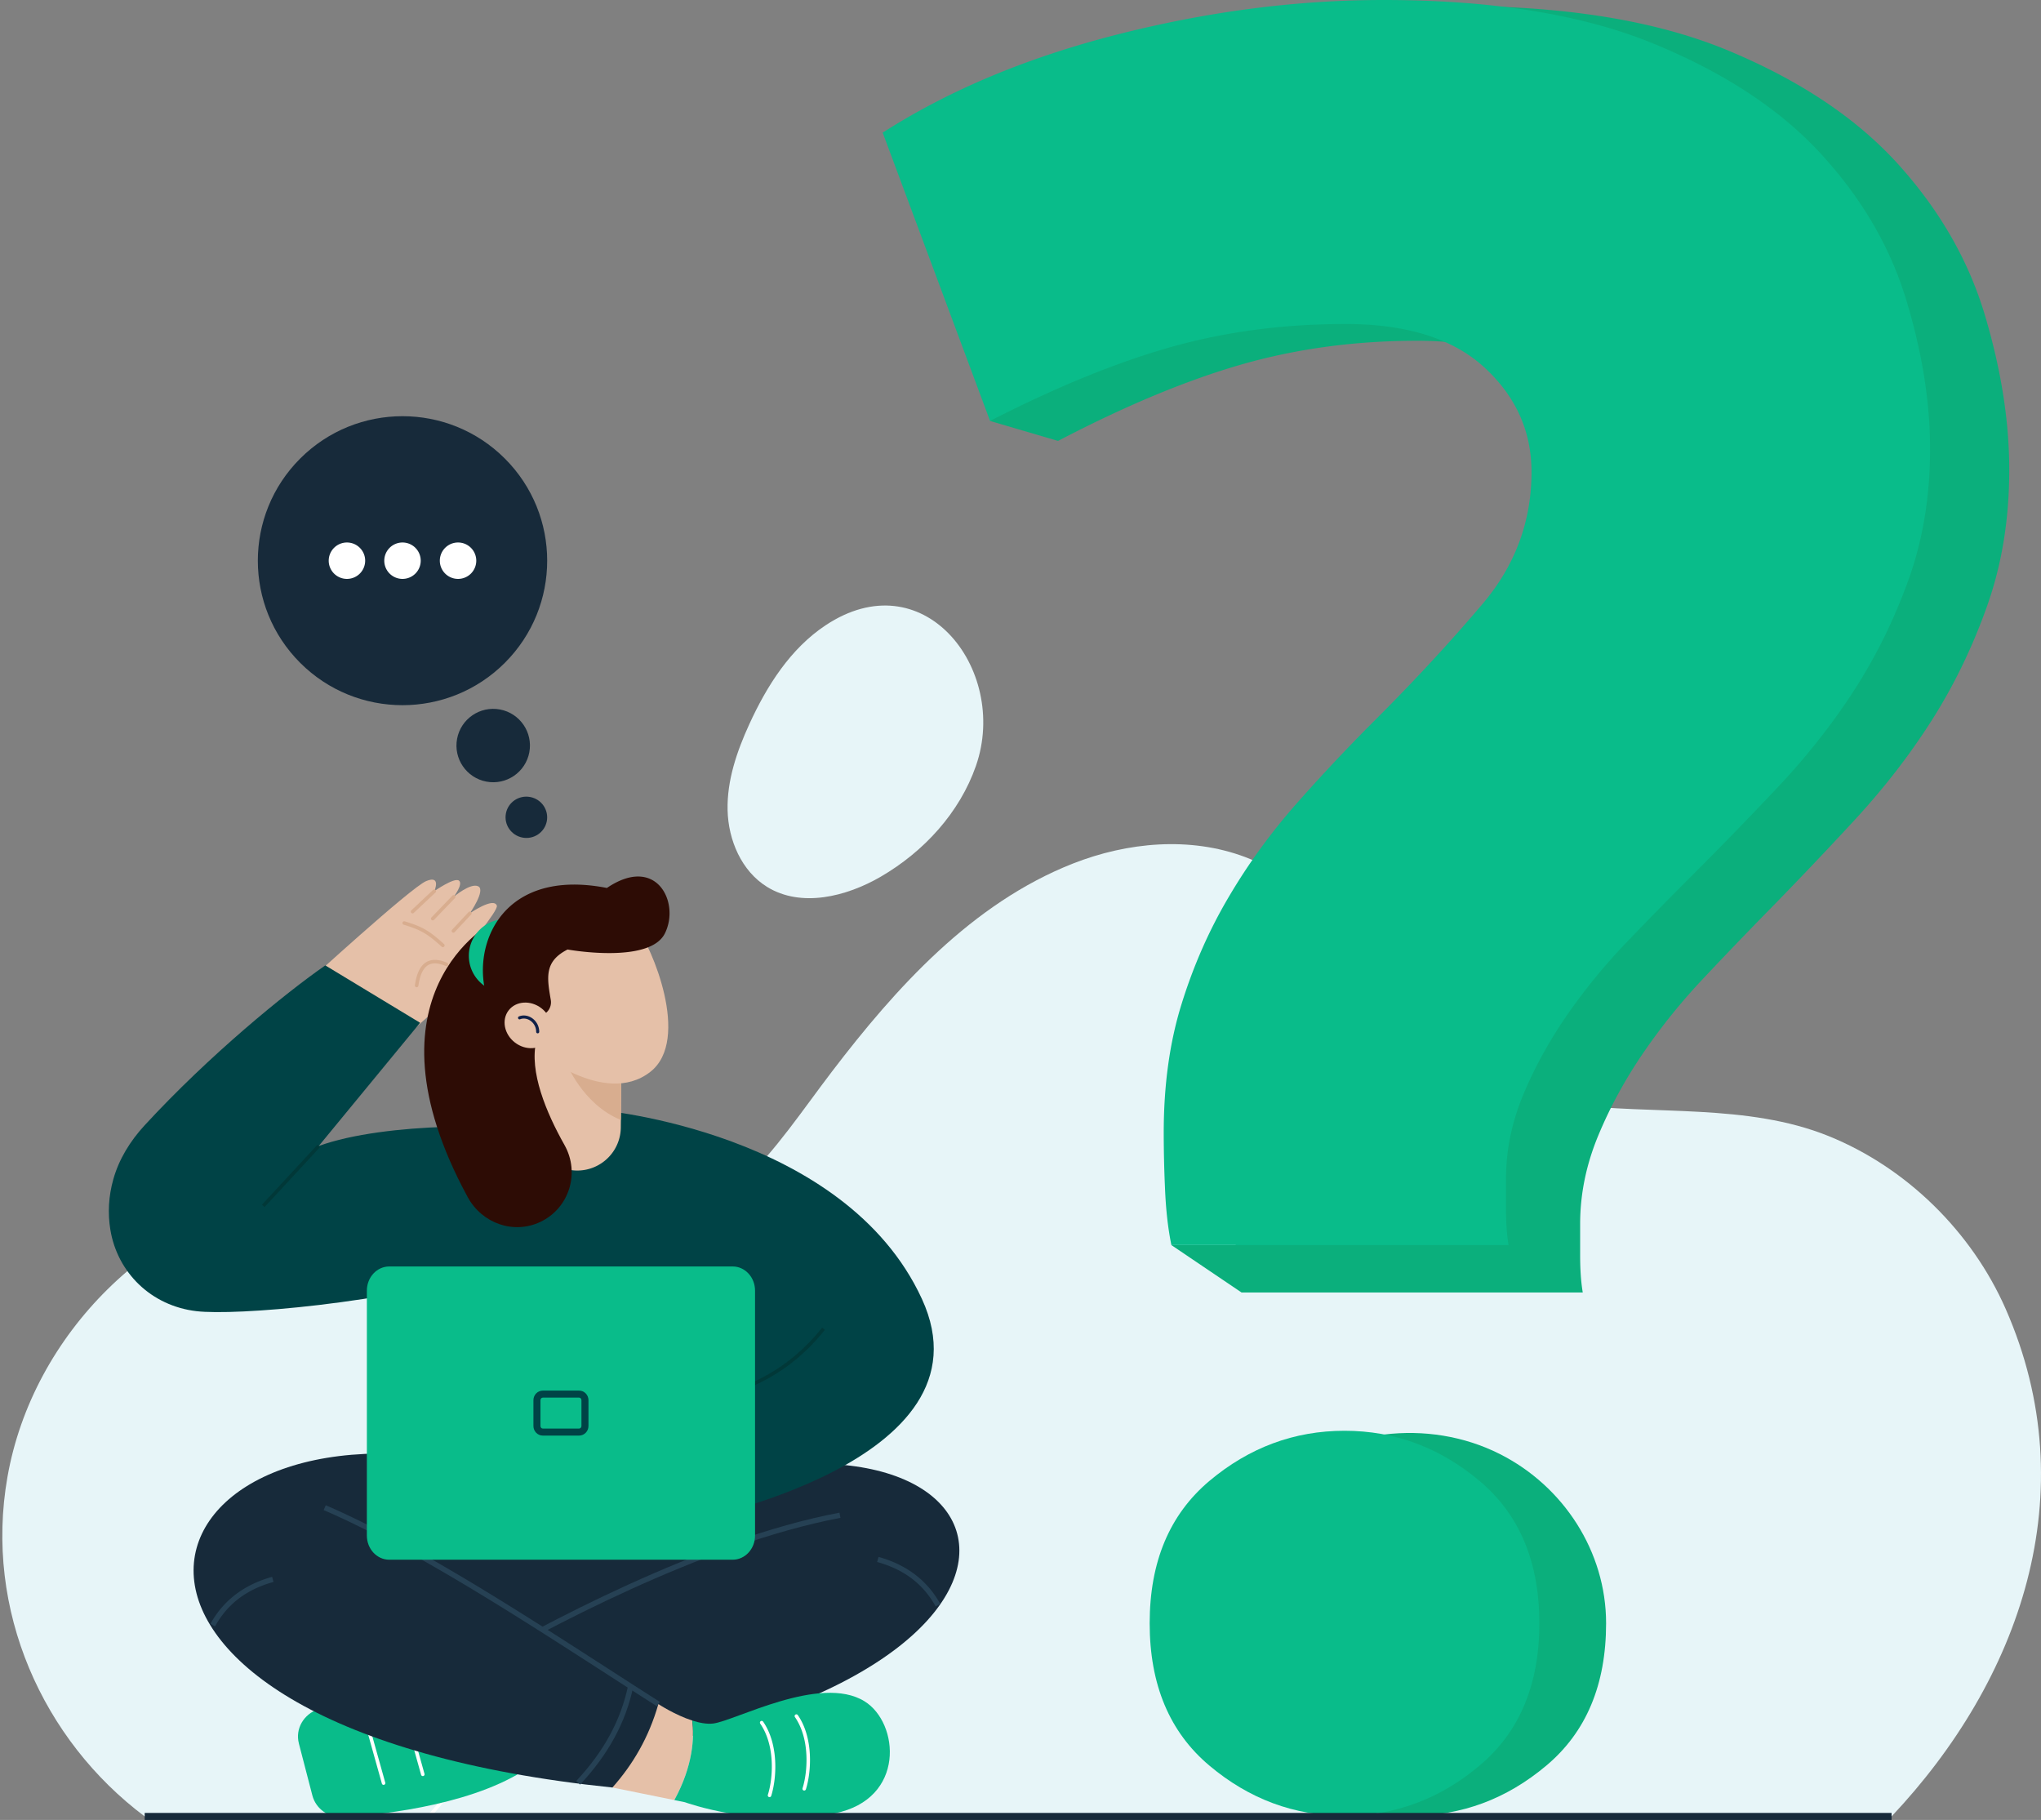
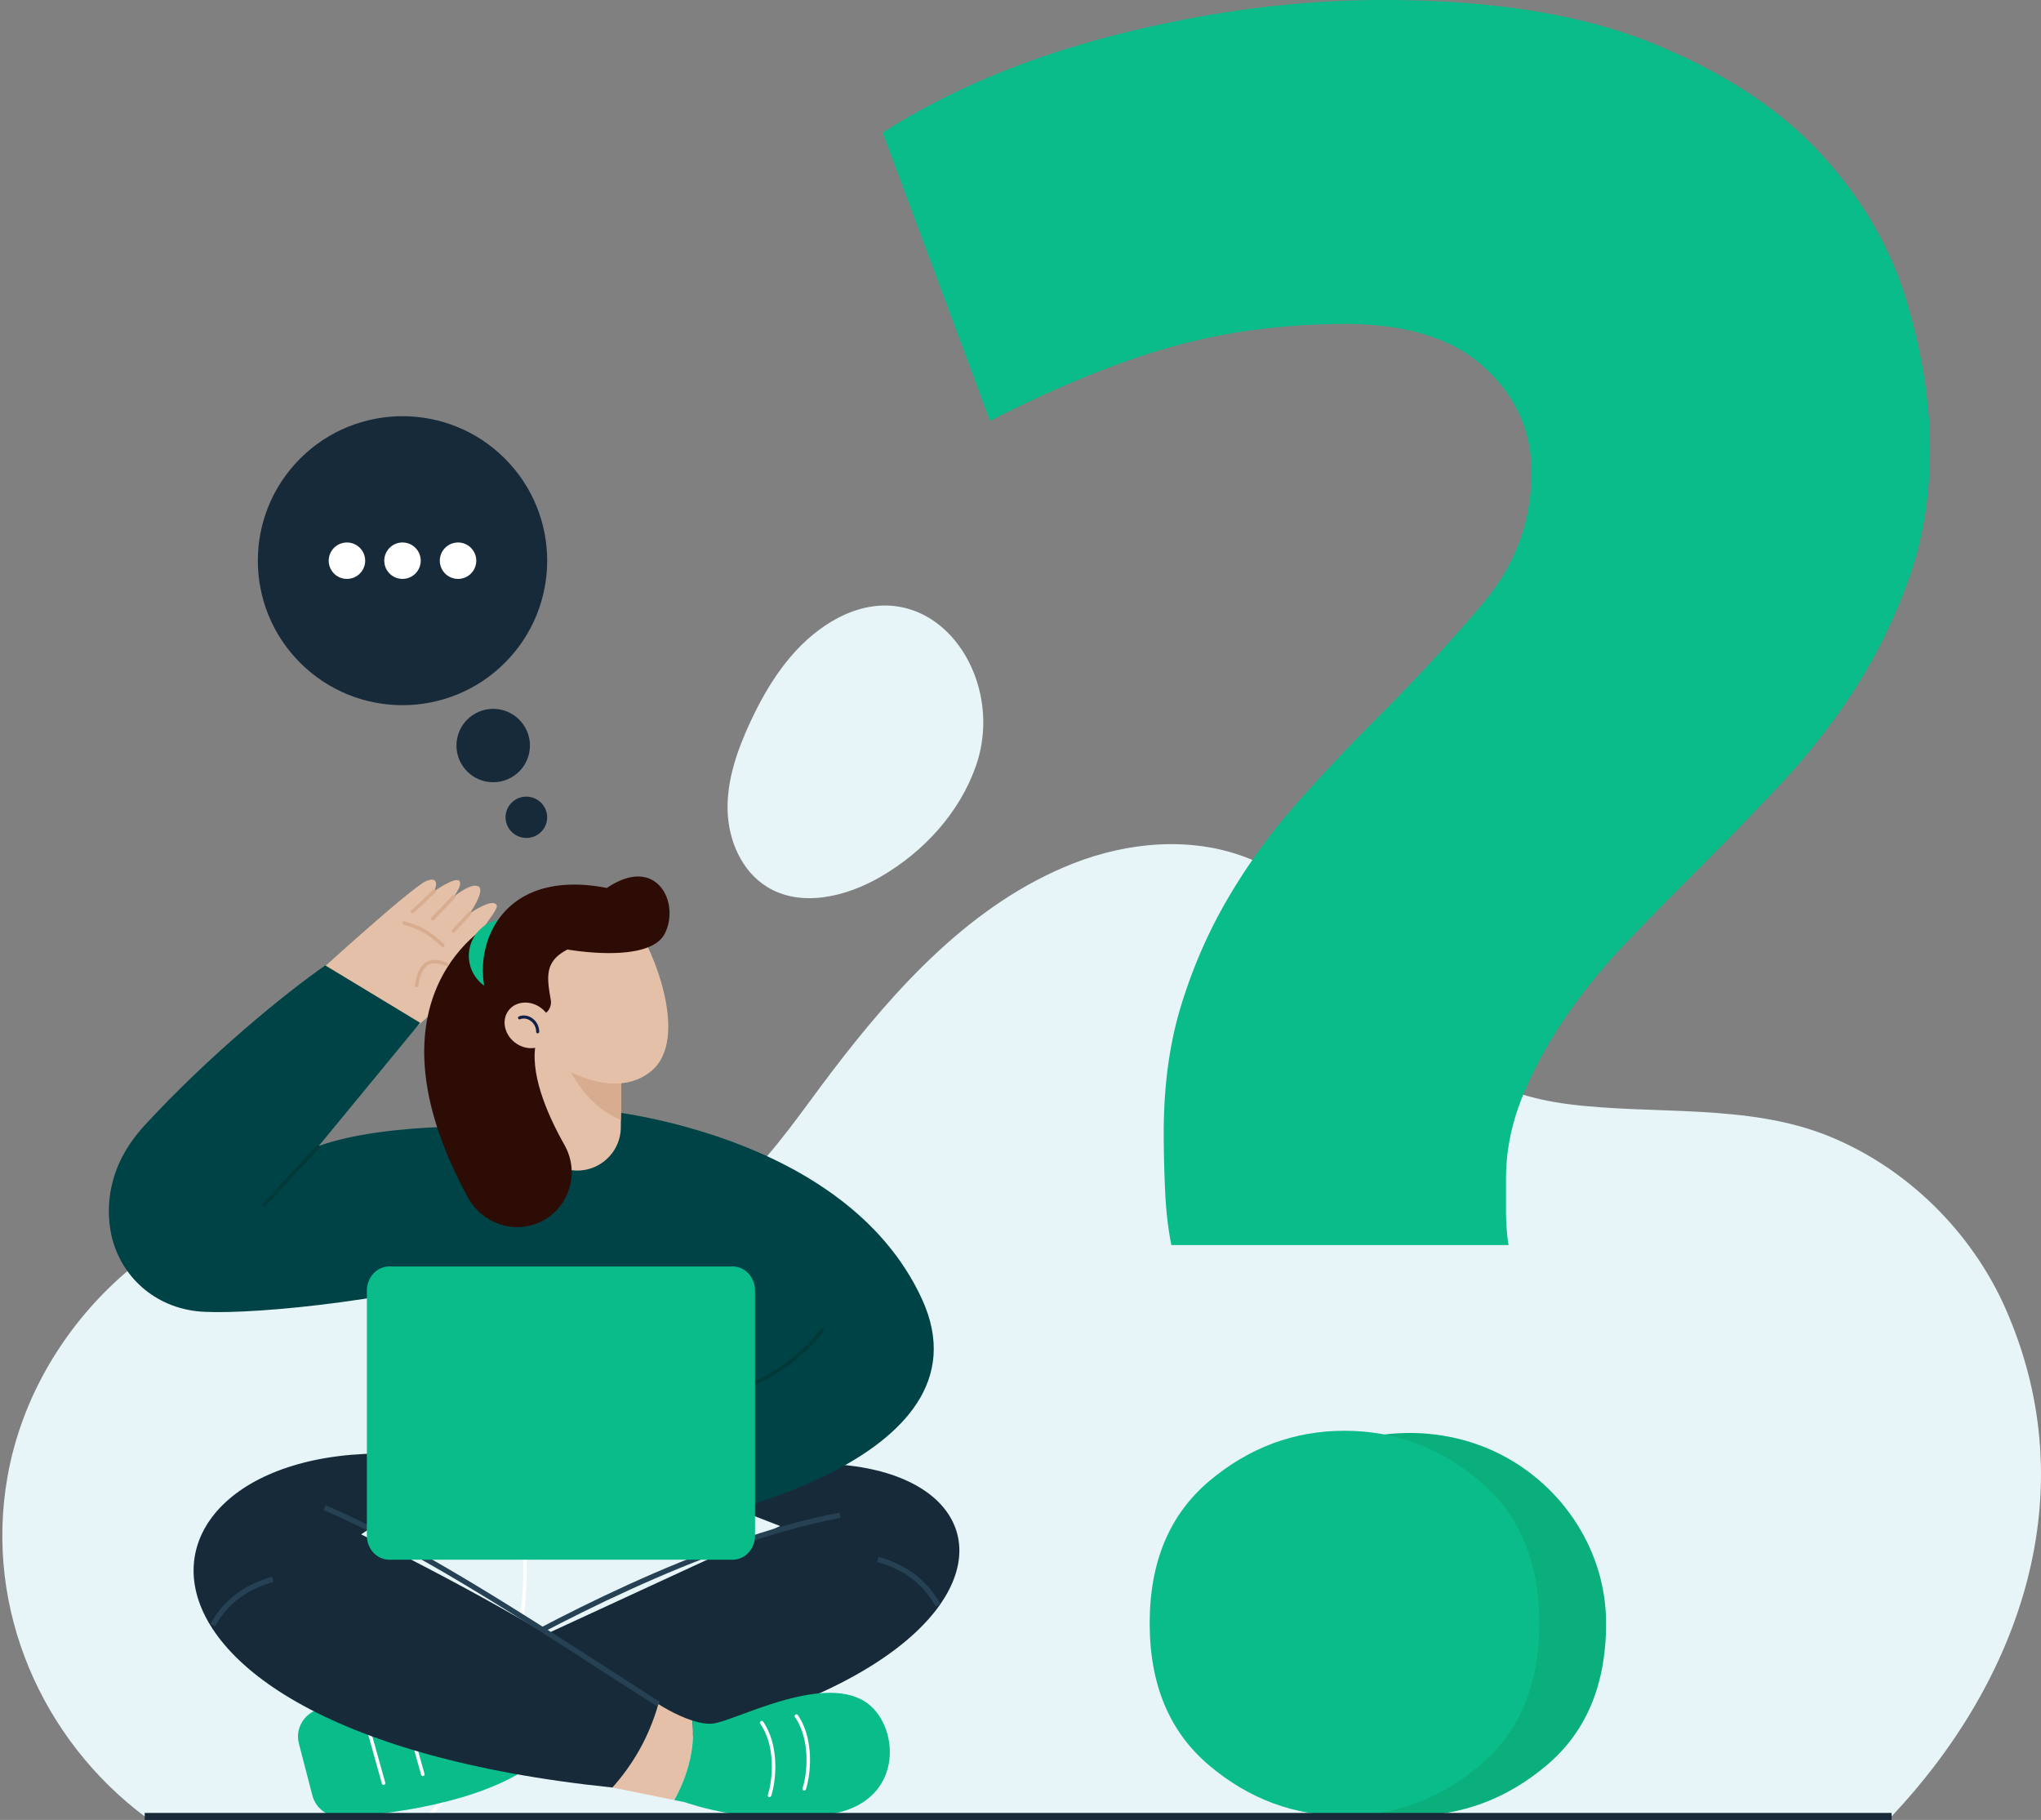
<svg xmlns="http://www.w3.org/2000/svg" fill="none" viewBox="0 0 498 444">
  <rect x="0" y="0" width="498" height="444" fill="#808080" stroke="none" />
  <path fill="#E7F5F8" d="M489.37 319.306c-8.262-18.771-24.133-34.435-43.195-42.143-19.854-8.029-42.654-5.108-63.567-7.796-18.164-2.335-31.268-10.433-42.115-24.831-10.392-13.795-19.711-29.073-36.699-35.455-13.426-5.043-28.689-3.643-42.033 1.609-24.585 9.683-43.157 30.268-58.798 50.778-14.279 18.726-25.926 39.228-52.339 39.896-26.43.668-51.591-14.388-78.2-10.399-35.169 5.273-64.461 34.514-70.598 69.322-5.753 32.624 8.68 64.268 33.479 82.857h426.233c31.247-33.107 47.642-78.837 27.832-123.838Z" />
  <path fill="#fff" d="M104.059 443.143h1.173c8.142-8.94 14.523-19.783 18.575-31.822 6.562-19.486 6.288-39.937-.778-57.584-3.569-8.92-8.726-17.23-13.714-25.269-5.057-8.153-10.285-16.583-13.834-25.615a57.077 57.077 0 0 1-3.202-11.837c-.295-.037-.59-.068-.881-.106a57.756 57.756 0 0 0 3.288 12.255c3.575 9.104 8.828 17.568 13.905 25.751 4.968 8.005 10.104 16.288 13.646 25.136 6.99 17.458 7.261 37.701.761 56.995-4.104 12.189-10.618 23.136-18.936 32.096h-.003Z" />
  <path fill="#E7F5F8" d="M231.44 154.531c7.467 7.618 10.813 20.458 6.696 32.291-3.988 11.46-12.727 20.952-23.225 27.056-8.447 4.91-19.466 7.619-27.774 2.476-6.209-3.842-9.428-11.381-9.606-18.671-.178-7.293 2.276-14.398 5.311-21.033 4.278-9.351 10.035-18.421 18.613-24.109 11.821-7.84 22.806-5.334 29.985 1.99Z" />
-   <path fill="#0BAF7C" d="M484.258 76.704c-4.004-13.296-11.046-25.502-21.126-36.66-10.1-11.16-23.876-20.373-41.327-27.66-17.451-7.286-39.622-10.929-66.515-10.929-21.456 0-43.319 2.89-65.594 8.67-22.295 5.8-41.635 14.048-58.037 24.769l21.353 58.543-11.444 9.258 16.597 4.872c16.381-8.563 31.309-14.781 44.776-18.653 13.446-3.852 27.736-5.78 42.886-5.78 15.151 0 26.588 3.643 34.367 10.93 7.779 7.306 11.66 16.078 11.66 26.381 0 12.436-4.004 23.471-11.968 33.123-8.006 9.653-16.834 19.407-26.506 29.268a464.172 464.172 0 0 0-19.546 21.209c-6.301 7.306-11.886 15.116-16.71 23.491-4.844 8.355-8.725 17.356-11.66 27.009-2.955 9.652-4.413 20.475-4.413 32.473 0 3.872.083 8.477.309 13.839.038.99.089 1.952.147 2.904h-15.688l17.122 11.563h83.249c-.432-2.575-.637-5.571-.637-9.002v-7.725c0-7.286 1.477-14.466 4.412-21.543 2.935-7.077 6.631-13.819 11.047-20.267a149.678 149.678 0 0 1 14.821-18.318c5.461-5.8 10.717-11.265 15.767-16.414a1030.498 1030.498 0 0 0 20.797-21.859c7.145-7.725 13.467-15.85 18.929-24.433 5.462-8.584 9.977-17.901 13.549-27.991 3.573-10.07 5.38-21.106 5.38-33.124s-2.013-24.642-5.997-37.938v-.006Z" />
  <path fill="#09BC8A" d="M328.202 79.046c-14.973 0-29.094 1.862-42.383 5.591-13.309 3.75-28.059 9.765-44.251 18.055L215.374 32.36c16.21-10.375 35.324-18.36 57.358-23.971C294.747 2.797 316.353 0 337.554 0c26.578 0 48.493 3.527 65.738 10.577 17.245 7.05 30.859 15.966 40.843 26.765 9.963 10.799 16.919 22.612 20.876 35.479 3.936 12.867 5.924 25.105 5.924 36.715 0 11.611-1.786 22.311-5.314 32.055-3.531 9.766-7.995 18.784-13.391 27.091-5.397 8.306-11.647 16.168-18.706 23.646a1000.691 1000.691 0 0 1-20.554 21.153 1080.257 1080.257 0 0 0-15.582 15.887 145.58 145.58 0 0 0-14.65 17.73c-4.361 6.242-8.016 12.764-10.916 19.612-2.901 6.848-4.361 13.799-4.361 20.849v7.478c0 3.324.202 6.221.627 8.714h-82.273c-.853-4.154-1.357-8.814-1.563-14.001a312.551 312.551 0 0 1-.305-13.395c0-11.61 1.44-22.084 4.361-31.428 2.9-9.341 6.737-18.055 11.523-26.139 4.769-8.104 10.285-15.661 16.515-22.735a452.4 452.4 0 0 1 19.316-20.527c9.555-9.542 18.28-18.986 26.193-28.326 7.872-9.341 11.828-20.02 11.828-32.055 0-9.971-3.833-18.459-11.523-25.53-7.69-7.05-19.01-10.576-33.962-10.576l.004.007Z" />
  <path fill="#0BAF7C" d="M391.885 396.021c0 14.99-4.858 26.556-14.578 34.716-9.716 8.176-20.701 12.247-32.964 12.247-12.264 0-23.262-4.071-32.979-12.247-9.702-8.16-14.56-19.726-14.56-34.716 0-14.99 4.858-26.539 14.56-34.716 14.959-12.607 37.089-15.414 54.602-6.567 15.541 7.851 25.919 23.797 25.919 41.283Z" />
  <path fill="#09BC8A" d="M375.6 396.021c0 14.99-4.858 26.556-14.578 34.715-9.716 8.177-20.701 12.248-32.965 12.248-12.263 0-23.262-4.071-32.978-12.248-9.702-8.159-14.561-19.725-14.561-34.715 0-14.99 4.859-26.539 14.561-34.716 9.716-8.159 20.701-12.247 32.978-12.247 12.278 0 23.245 4.088 32.965 12.247 9.716 8.177 14.578 19.743 14.578 34.716Z" />
  <path fill="#172A3A" d="M129.153 183.538c.912-4.86-2.293-9.539-7.16-10.45-4.867-.912-9.552 2.289-10.464 7.15-.913 4.86 2.293 9.539 7.16 10.45 4.866.912 9.551-2.29 10.464-7.15ZM133.422 200.325c.513-2.734-1.306-5.369-4.062-5.884-2.757-.516-5.407 1.283-5.92 4.017-.513 2.734 1.306 5.368 4.062 5.884 2.757.516 5.407-1.283 5.92-4.017ZM123.173 161.716c13.785-13.767 13.785-36.087 0-49.854-13.786-13.767-36.136-13.767-49.922 0-13.786 13.767-13.786 36.087 0 49.854 13.785 13.767 36.136 13.767 49.922 0Z" />
  <path fill="#fff" d="M84.654 141.231a4.444 4.444 0 0 0 4.447-4.441c0-2.452-1.991-4.44-4.447-4.44a4.443 4.443 0 0 0-4.447 4.44 4.444 4.444 0 0 0 4.447 4.441ZM98.21 141.231a4.444 4.444 0 0 0 4.447-4.441 4.444 4.444 0 0 0-4.447-4.44 4.444 4.444 0 0 0-4.447 4.44 4.444 4.444 0 0 0 4.447 4.441ZM111.763 141.231a4.444 4.444 0 0 0 4.447-4.441 4.444 4.444 0 0 0-4.447-4.44 4.444 4.444 0 0 0-4.447 4.44 4.444 4.444 0 0 0 4.447 4.441Z" />
  <path fill="#09BC8A" d="m72.922 425.336 3.298 12.7c.86 3.311 4.066 5.55 7.614 5.307 10.814-.733 33.284-3.38 46.182-12.874l-3.665-18.301c-17.732-1-34.312-.014-48.674 4.81-3.597 1.209-5.674 4.808-4.752 8.355l-.003.003Z" />
  <path fill="#fff" d="M93.588 435.444a.424.424 0 0 1-.41-.312l-4.43-15.836a.428.428 0 0 1 .826-.229l4.43 15.836a.426.426 0 0 1-.299.527.47.47 0 0 1-.117.017v-.003ZM103.161 433.303a.425.425 0 0 1-.412-.311l-4.43-15.836a.427.427 0 0 1 .299-.527.425.425 0 0 1 .528.298l4.43 15.836a.426.426 0 0 1-.299.527.465.465 0 0 1-.116.017v-.004Z" />
-   <path fill="#172A3A" d="m114.276 356.692-41.21 12.213 30.602 41.882 43.939 3.489 60.605-25.594-23.029-34.606-70.907 2.616Z" />
  <path fill="#172A3A" d="M165.082 362.509c90.505-26.755 105.048 53.126-36.16 67.668-4.988-5.605-10.817-15.329-13.131-23.461l74.569-34.415-25.278-9.792Z" />
  <path fill="#E5C0A8" d="M168.926 419.758c-4.234-1.352-8.29-4.027-8.29-4.027l-14.544 4.558 3.332 15.801 15.11 3.065c4.605-8.409 4.872-15.312 4.392-19.397Z" />
  <path fill="#264154" d="m116.113 407.271-.644-1.11c15.558-9.029 55.404-30.72 89.356-37.119l.24 1.263c-33.753 6.362-73.448 27.971-88.948 36.966h-.004Z" />
  <path fill="#172A3A" d="M114.276 356.692c-84.241-15.997-106.06 64.857 35.152 79.399 4.988-5.605 8.897-12.227 11.211-20.359-21.692-14.494-45.945-28.272-72.522-41.396l26.162-17.644h-.003Z" />
  <path fill="#264154" d="M160.293 416.272a2156.195 2156.195 0 0 1-12.603-8.09c-22.193-14.309-47.344-30.528-68.714-39.777l.511-1.177c21.466 9.289 46.665 25.539 68.899 39.875 4.419 2.849 8.591 5.54 12.596 8.087l-.689 1.082ZM52.468 396.78l-1.125-.62c3.161-5.718 8.228-9.573 15.055-11.46l.343 1.236c-6.573 1.818-11.243 5.366-14.273 10.844ZM228.293 391.914c-3.031-5.479-7.7-9.026-14.273-10.844l.343-1.236c6.826 1.887 11.894 5.745 15.055 11.46l-1.125.62Z" />
-   <path fill="#264154" d="m141.539 435.378-.94-.876c6.741-7.208 10.879-14.816 12.655-23.263l1.259.264c-1.824 8.68-6.069 16.49-12.971 23.875h-.003Z" />
  <path fill="#09BC8A" d="M210.941 415.054c-10.793-6.66-31.716 4.848-36.969 5.43-1.532.171-3.301-.164-5.043-.722.48 4.085.212 10.987-4.392 19.397l2.568.52s17.742 6.495 36.564 2.715c17.372-3.489 15.758-22.101 7.272-27.337v-.003Z" />
  <path fill="#fff" d="M196.23 436.834a.432.432 0 0 1-.412-.559c1.283-4.053 1.841-12.031-1.872-17.39a.43.43 0 0 1 .707-.486c3.888 5.612 3.318 13.918 1.985 18.133a.43.43 0 0 1-.408.298v.004ZM187.765 438.44a.435.435 0 0 1-.412-.558c1.283-4.054 1.842-12.032-1.872-17.39a.43.43 0 0 1 .707-.487c3.888 5.612 3.319 13.919 1.985 18.134a.43.43 0 0 1-.408.298v.003Z" />
  <path fill="#E5C0A8" d="M99.372 252.446s21.216-18.016 20.431-21.44c-.563-2.449-6.573 1.14-6.573 1.14s8.427-9.988 7.999-11.2c-.765-2.167-6.597 1.873-6.597 1.873s3.94-5.663 2.057-6.588c-1.882-.924-5.989 2.568-5.989 2.568s2.4-3.143 1.272-3.968c-1.128-.825-5.99 2.568-5.99 2.568s1.745-3.965-1.961-2.462c-3.706 1.503-29.7 25.327-29.7 25.327l25.051 12.182Z" />
  <path fill="#D8AD8F" d="M108.054 231.073a.426.426 0 0 1-.288-.113c-3.642-3.321-5.25-4.129-9.265-5.365a.428.428 0 1 1 .25-.819c4.163 1.278 5.826 2.113 9.594 5.551a.427.427 0 0 1 .027.606.426.426 0 0 1-.315.14h-.003ZM101.659 240.848c-.02 0-.041 0-.058-.003a.429.429 0 0 1-.364-.483c.419-2.979 1.358-4.841 2.87-5.691 1.296-.725 2.98-.654 5.009.223a.426.426 0 1 1-.339.784c-1.769-.763-3.199-.852-4.248-.26-1.248.702-2.071 2.404-2.441 5.064a.432.432 0 0 1-.425.37l-.004-.004ZM100.662 222.835a.429.429 0 0 1-.295-.739l5.324-5.01a.43.43 0 0 1 .59.623l-5.325 5.01a.424.424 0 0 1-.294.116ZM105.588 224.548a.43.43 0 0 1-.312-.726l5.116-5.321a.428.428 0 1 1 .62.592l-5.115 5.321a.422.422 0 0 1-.309.13v.004ZM110.625 227.544a.43.43 0 0 1-.312-.722l4.011-4.298a.432.432 0 0 1 .607-.021.43.43 0 0 1 .02.606l-4.011 4.298a.438.438 0 0 1-.315.137Z" />
  <path fill="#004346" d="m179.516 372.954-77.569 2.996-8.571-70.619s25.967-24.598 35.958-33.658l16.868-.862c52.328 23.755 43.76 53.424 33.314 102.143Z" />
  <path fill="#004346" d="M146.198 270.811s59.868 5.112 78.742 46.076c18.469 40.084-57.427 54.355-57.427 54.355l-21.315-100.431ZM77.766 279.589l24.74-30.066-23.135-14.001c-9.651 6.701-28.313 21.88-44.128 39.068-3.49 3.794-6.22 8.224-7.59 13.103-1.173 4.164-1.386 8.276-.727 12.303 1.717 10.498 9.983 18.595 21.02 19.886 9.424 1.103 45.427-1.712 74.568-10.272l8.572-33.038c-4.406-2.496-37.138-2.93-53.32 3.017Z" />
  <path fill="#E5C0A8" d="m151.681 255.111-.01 1.095-.175 17.028-.021 1.845a10.563 10.563 0 0 1-3.13 7.403 10.625 10.625 0 0 1-7.423 3.092c-5.846.031-10.628-4.657-10.683-10.505l-.206-21.044 21.648 1.086Z" />
  <path fill="#D8AD8F" d="m151.667 256.207-.175 17.027c-9.476-3.852-13.378-14.096-13.378-14.096l13.55-2.931h.003Z" />
  <path fill="#E5C0A8" d="M155.417 226.494c3.394 4.071 13.313 27.131 3.261 35-11.311 8.854-28.525-5.698-28.525-5.698l-2.311-26.861 14.941-3.934 12.634 1.493Z" />
  <path fill="#2D0C05" d="M120.231 225.015s-33.143 17.263-6.12 67.024c3.47 6.392 11.16 9.18 17.736 6.064 7.055-3.346 9.726-11.953 5.893-18.75-4.419-7.841-8.688-17.942-6.864-25.454l-10.645-28.881v-.003Z" />
  <path fill="#09BC8A" d="M129.701 239.515a8.945 8.945 0 0 0 0-12.663c-3.501-3.496-9.178-3.496-12.679 0a8.946 8.946 0 0 0 0 12.663c3.501 3.497 9.178 3.497 12.679 0Z" />
  <path fill="#2D0C05" d="M134.391 243.942c-.971-5.584-1.56-9.416 4.093-12.295 0 0 19.923 3.619 23.725-3.89 3.802-7.505-1.992-19.352-14.125-11.125-31.062-6.06-35.228 22.972-25.81 32.648l9.295-1.424a3.383 3.383 0 0 0 2.822-3.917v.003Z" />
  <path fill="#E5C0A8" d="M133.626 253.822c1.785-2.31 1.102-5.824-1.526-7.85-2.628-2.025-6.205-1.794-7.99.515-1.785 2.31-1.102 5.825 1.526 7.85 2.627 2.026 6.205 1.795 7.99-.515Z" />
  <path fill="#102048" d="M131.195 252.102a.374.374 0 0 1-.373-.373 3.284 3.284 0 0 0-1.444-2.736c-.771-.521-1.693-.641-2.465-.329a.375.375 0 1 1-.284-.695c1.001-.408 2.184-.26 3.164.4 1.111.747 1.776 2 1.776 3.357a.375.375 0 0 1-.374.373v.003Z" />
  <path fill="#013838" d="m77.454 279.286-13.53 14.618.629.581 13.53-14.618-.629-.581ZM172.783 342.125l-.251-.819c9.85-2.999 19.412-6.584 28.076-17.404l.668.534c-8.818 11.012-18.51 14.652-28.493 17.692v-.003Z" />
  <path fill="#09BC8A" d="M178.772 308.974H94.974c-3.014 0-5.459 2.64-5.459 5.896v59.751c0 3.257 2.445 5.896 5.459 5.896h83.798c3.014 0 5.458-2.639 5.458-5.896V314.87c0-3.256-2.444-5.896-5.458-5.896Z" />
-   <path fill="#004346" d="M141.296 340.968c.319 0 .576.277.576.623v6.307c0 .342-.257.623-.576.623h-8.849c-.319 0-.576-.277-.576-.623v-6.307c0-.342.257-.623.576-.623h8.849Zm0-1.712h-8.849c-1.262 0-2.291 1.048-2.291 2.335v6.307c0 1.287 1.029 2.335 2.291 2.335h8.849c1.262 0 2.29-1.048 2.29-2.335v-6.307c0-1.287-1.028-2.335-2.29-2.335Z" />
  <path fill="#172A3A" d="M461.538 442.288H35.305V444h426.233v-1.712Z" />
</svg>